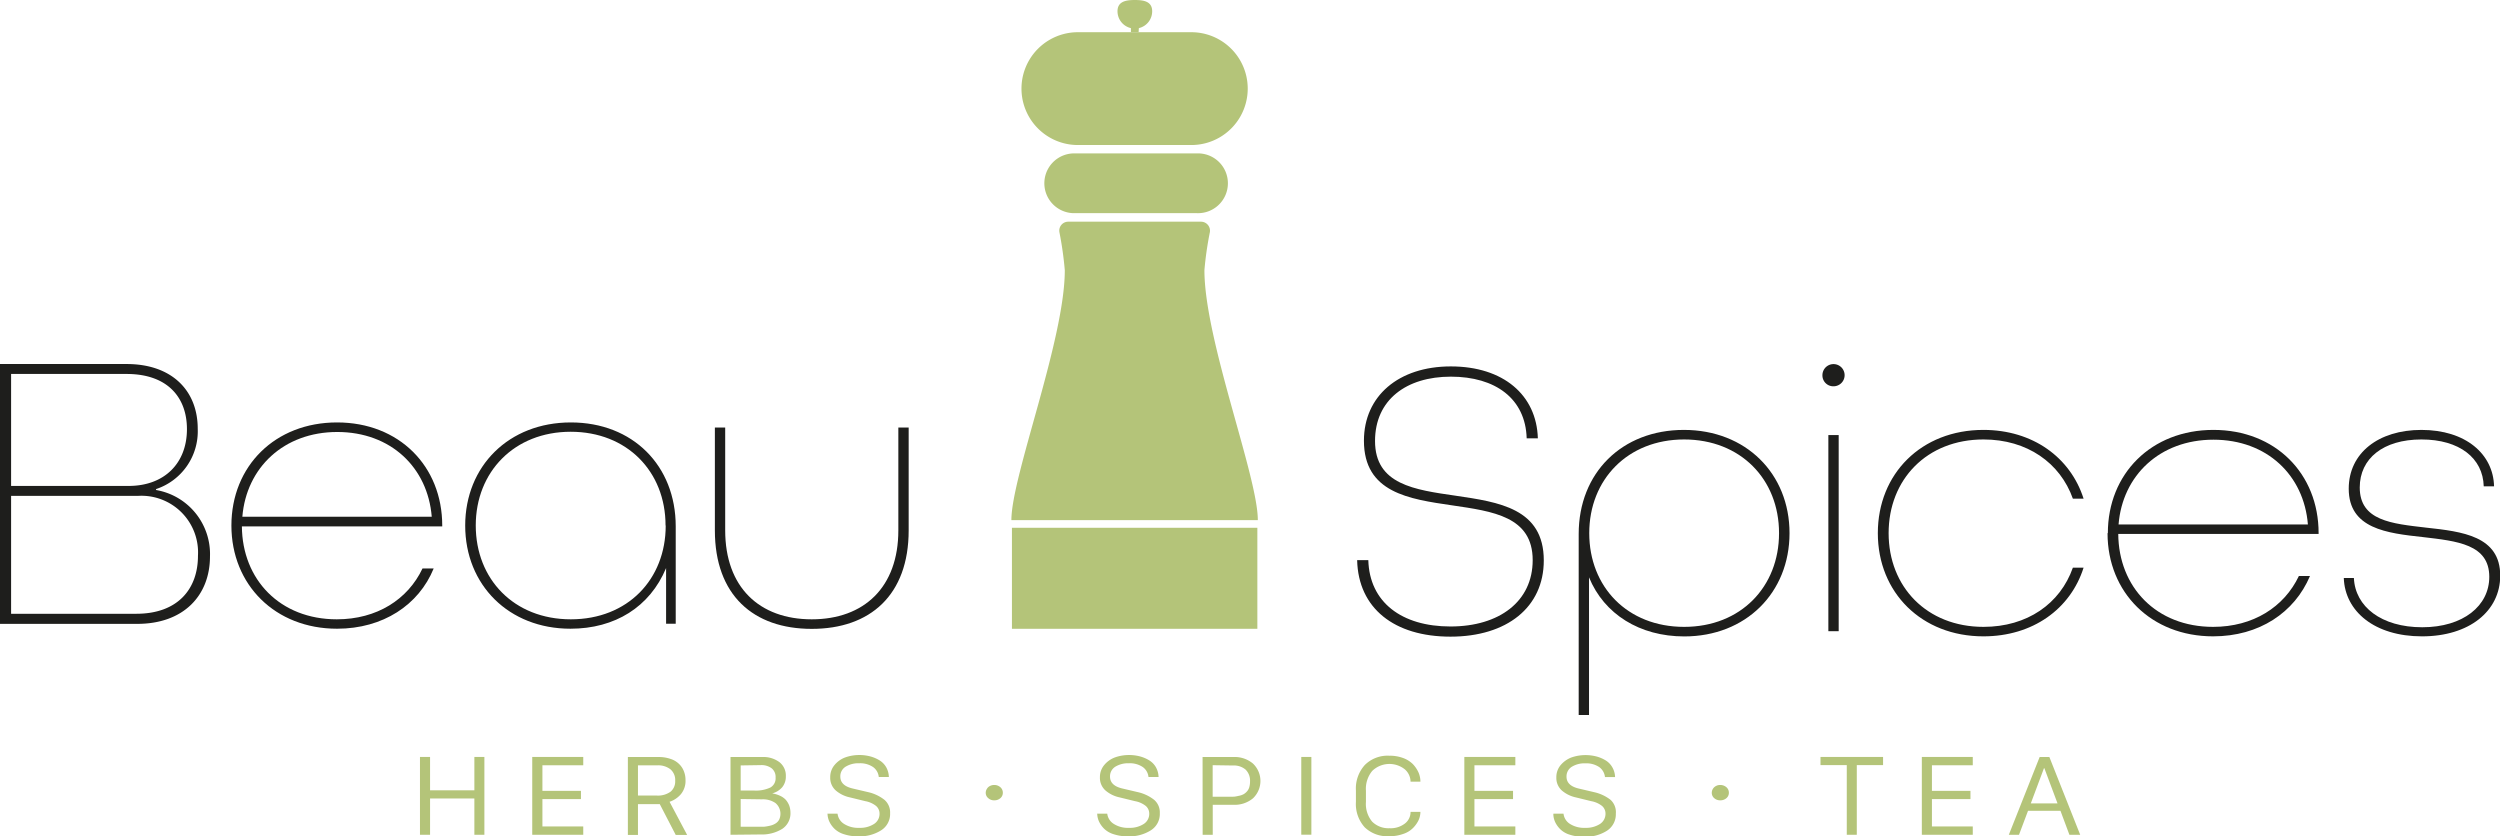
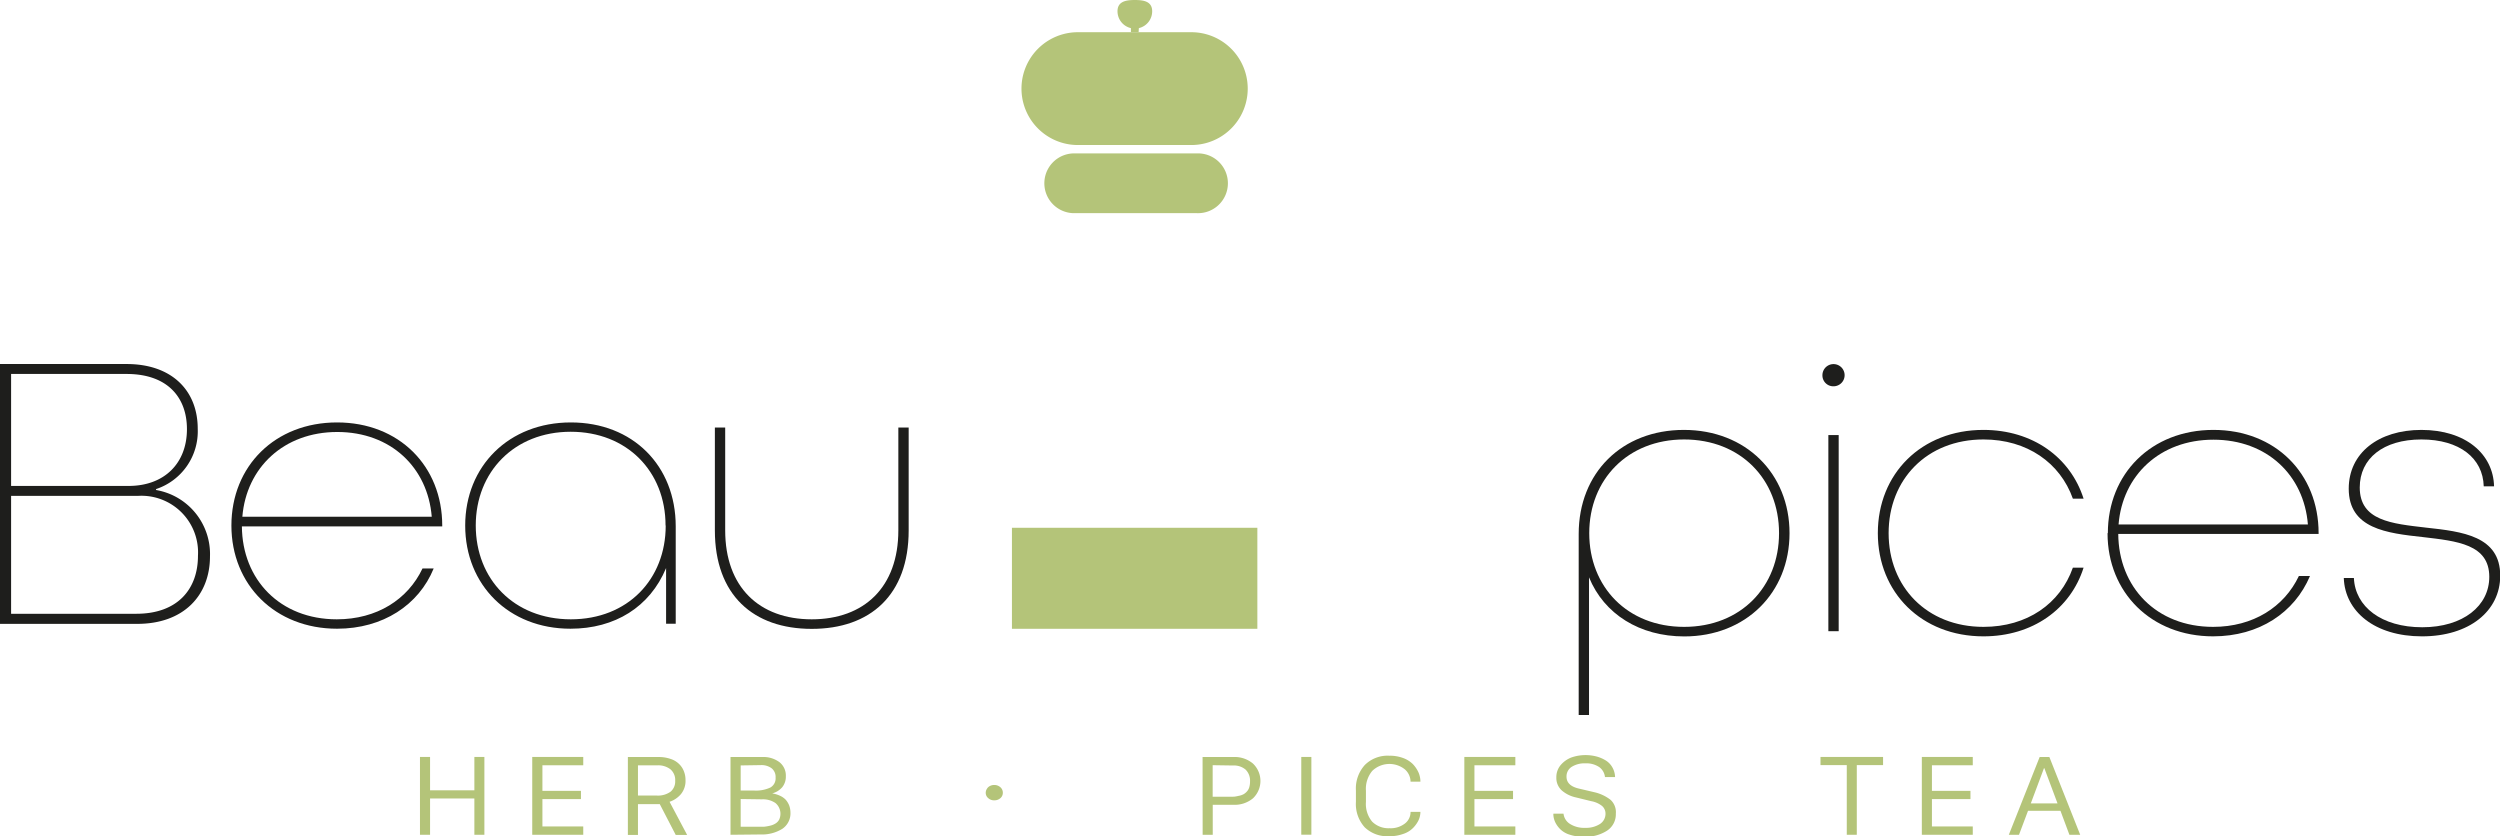
<svg xmlns="http://www.w3.org/2000/svg" id="Laag_1" data-name="Laag 1" viewBox="0 0 324.43 108.54">
  <defs>
    <style>.cls-1{fill:#1e1e1c;}.cls-2{fill:#b4c479;}</style>
  </defs>
  <path class="cls-1" d="M.31,47.65H16.74c5.88,0,9.23,3.45,9.23,8.4a7.9,7.9,0,0,1-5.41,7.83V64a8.43,8.43,0,0,1,7,8.61c0,5.1-3.45,8.76-9.43,8.76H.31ZM17,63.47c4.64,0,7.57-2.94,7.57-7.37,0-4.12-2.52-7.16-7.83-7.16H1.75V63.47ZM18,80.06c5.41,0,8-3.25,8-7.52a7.35,7.35,0,0,0-7.78-7.78H1.75v15.3Z" transform="translate(-0.31 -0.41)" />
  <path class="cls-1" d="M30.34,68.62c0-7.73,5.67-13.39,13.71-13.39S57.7,60.89,57.7,68.62v.1h-26c.05,6.91,4.95,12.06,12.32,12.06,5.2,0,9.22-2.58,11.12-6.6h1.45C54.66,78.92,50,82,44.05,82c-8,0-13.71-5.67-13.71-13.4m26-1.13c-.52-6.39-5.31-11-12.26-11s-11.8,4.64-12.32,11Z" transform="translate(-0.31 -0.41)" />
  <path class="cls-1" d="M60.68,68.62c0-7.73,5.67-13.39,13.71-13.39S88,60.84,88,68.72V81.35H86.75V74.13C84.64,79.18,80.11,82,74.34,82c-8,0-13.66-5.67-13.66-13.4m26,0c0-7-5-12.16-12.31-12.16s-12.32,5.2-12.32,12.16S67,80.78,74.39,80.78,86.7,75.58,86.7,68.62" transform="translate(-0.31 -0.41)" />
  <path class="cls-1" d="M93.08,69.24V55.89h1.34V69.24c0,7.37,4.43,11.54,11.23,11.54s11.24-4.17,11.24-11.54V55.89h1.34V69.24c0,8.4-5,12.78-12.58,12.78S93.08,77.64,93.08,69.24" transform="translate(-0.31 -0.41)" />
-   <path class="cls-1" d="M176.43,73.1h1.45c.15,5.46,4.32,8.61,10.66,8.61s10.67-3.25,10.67-8.61c0-5.66-5.16-6.33-10.46-7.11-5.62-.82-11.44-1.65-11.44-8.39,0-5.78,4.48-9.64,11.28-9.64s11.13,3.71,11.29,9.33h-1.45c-.15-5.16-4.07-8-9.84-8s-9.84,3-9.84,8.35c0,5.66,5.15,6.33,10.46,7.1,5.62.83,11.44,1.65,11.44,8.4,0,6.08-4.79,9.89-12.11,9.89s-11.95-3.7-12.11-9.89" transform="translate(-0.31 -0.41)" />
  <path class="cls-1" d="M205.18,69.7c0-7.93,5.61-13.5,13.65-13.5s13.71,5.67,13.71,13.4S226.87,83,218.88,83c-5.77,0-10.4-2.88-12.36-7.67V93.2h-1.34Zm26-.1c0-7-5-12.16-12.32-12.16s-12.31,5.2-12.31,12.16,4.94,12.16,12.31,12.16,12.32-5.21,12.32-12.16" transform="translate(-0.31 -0.41)" />
  <path class="cls-1" d="M236.81,49.09a1.44,1.44,0,1,1,1.44,1.45,1.41,1.41,0,0,1-1.44-1.45m.77,7.78h1.34V82.32h-1.34Z" transform="translate(-0.31 -0.41)" />
  <path class="cls-1" d="M244,69.6c0-7.73,5.67-13.4,13.7-13.4,6.39,0,11.29,3.56,13,8.92h-1.39c-1.65-4.64-5.93-7.68-11.6-7.68-7.36,0-12.31,5.2-12.31,12.16s4.95,12.16,12.31,12.16c5.67,0,9.95-3,11.6-7.68h1.39c-1.7,5.36-6.6,8.91-13,8.91-8,0-13.7-5.66-13.7-13.39" transform="translate(-0.31 -0.41)" />
  <path class="cls-1" d="M273.85,69.6c0-7.73,5.66-13.4,13.7-13.4s13.65,5.67,13.65,13.4v.1h-26c.05,6.91,4.94,12.06,12.31,12.06,5.2,0,9.22-2.58,11.13-6.6h1.44c-2,4.74-6.59,7.83-12.57,7.83-8,0-13.7-5.66-13.7-13.39m26-1.13c-.51-6.39-5.31-11-12.26-11s-11.8,4.64-12.31,11Z" transform="translate(-0.31 -0.41)" />
  <path class="cls-1" d="M304.44,75.42h1.34c.16,3.71,3.56,6.39,8.87,6.39s8.7-2.78,8.7-6.54c0-4.23-4.17-4.64-8.6-5.16-4.69-.51-9.64-1.08-9.64-6.28,0-4.64,3.87-7.63,9.43-7.63,5.77,0,9.33,3.15,9.43,7.32h-1.34c-.1-3.66-3.14-6.08-8.09-6.08s-8,2.47-8,6.23c0,4.33,4.17,4.69,8.6,5.21,4.69.51,9.63,1.08,9.63,6.23,0,4.59-4,7.88-10.15,7.88s-10-3.24-10.15-7.57" transform="translate(-0.31 -0.41)" />
  <path class="cls-2" d="M148.07,4.59h-1V4.06a2.25,2.25,0,0,1-1.74-2.18c0-1.24,1-1.47,2.25-1.47s2.25.23,2.25,1.47a2.24,2.24,0,0,1-1.73,2.18Z" transform="translate(-0.31 -0.41)" />
  <path class="cls-2" d="M140.19,4.59h14.72a7.32,7.32,0,0,1,0,14.64H140.19a7.32,7.32,0,1,1,0-14.64" transform="translate(-0.31 -0.41)" />
  <path class="cls-2" d="M139.52,20.32h16.06a3.88,3.88,0,1,1,0,7.75H139.52a3.88,3.88,0,0,1,0-7.75" transform="translate(-0.31 -0.41)" />
  <rect class="cls-2" x="131.32" y="68.49" width="31.85" height="13.11" />
-   <path class="cls-2" d="M131.56,67.91c0-5.7,6.93-23.39,6.93-32.44a45.71,45.71,0,0,0-.7-4.94,1.16,1.16,0,0,1,1.15-1.35h17.23a1.17,1.17,0,0,1,1.15,1.35,43.63,43.63,0,0,0-.71,4.94c0,9.05,6.93,26.74,6.93,32.44Z" transform="translate(-0.31 -0.41)" />
  <polygon class="cls-2" points="62.86 108.33 61.56 108.33 61.56 103.62 55.81 103.62 55.81 108.33 54.5 108.33 54.5 98.23 55.81 98.23 55.81 102.56 61.56 102.56 61.56 98.23 62.86 98.23 62.86 108.33" />
  <polygon class="cls-2" points="75.69 107.25 75.69 108.33 69.07 108.33 69.07 98.23 75.69 98.23 75.69 99.31 70.39 99.31 70.39 102.63 75.39 102.63 75.39 103.7 70.39 103.7 70.39 107.25 75.69 107.25" />
  <path class="cls-2" d="M85.75,98.65a4.65,4.65,0,0,1,1.59.25,2.76,2.76,0,0,1,1.1.66,2.61,2.61,0,0,1,.62.94,3,3,0,0,1,.21,1.13,2.7,2.7,0,0,1-.59,1.83,3.3,3.3,0,0,1-1.48,1l2.28,4.3H88l-2.07-4H83.1v4H81.79V98.65Zm-2.65,5h2.44a2.79,2.79,0,0,0,1.79-.5,1.72,1.72,0,0,0,.6-1.41,1.82,1.82,0,0,0-.62-1.5,2.6,2.6,0,0,0-1.71-.51H83.1Z" transform="translate(-0.31 -0.41)" />
  <path class="cls-2" d="M95.11,108.74V98.65h4.12a3.49,3.49,0,0,1,2.22.66,2.2,2.2,0,0,1,.84,1.82,2.17,2.17,0,0,1-.47,1.44,2.56,2.56,0,0,1-1.3.8v0a4,4,0,0,1,1,.3,2.4,2.4,0,0,1,.76.53,2.58,2.58,0,0,1,.45.75,2.78,2.78,0,0,1,.16.92,2.42,2.42,0,0,1-1.06,2.1,5,5,0,0,1-2.82.73Zm1.32-9V103h1.74a4.42,4.42,0,0,0,2.11-.39,1.36,1.36,0,0,0,.68-1.29,1.43,1.43,0,0,0-.53-1.22,2.2,2.2,0,0,0-1.38-.4Zm0,4.36v3.6h2c.4,0,.74,0,1,0a5.94,5.94,0,0,0,.86-.15,2.17,2.17,0,0,0,.7-.3,1.31,1.31,0,0,0,.44-.49,1.82,1.82,0,0,0-.49-2.14,2.86,2.86,0,0,0-1.75-.48Z" transform="translate(-0.31 -0.41)" />
-   <path class="cls-2" d="M107.68,106H109a1.81,1.81,0,0,0,.83,1.32,3.41,3.41,0,0,0,2,.52,3.29,3.29,0,0,0,1.9-.5,1.55,1.55,0,0,0,.72-1.34,1.31,1.31,0,0,0-.45-1,3.11,3.11,0,0,0-1.39-.62l-2-.49a4.08,4.08,0,0,1-1.84-.9,2.18,2.18,0,0,1-.72-1.71,2.41,2.41,0,0,1,.55-1.58,3.31,3.31,0,0,1,1.4-1,5.46,5.46,0,0,1,1.84-.31,5.53,5.53,0,0,1,1.37.17,4.54,4.54,0,0,1,1.2.5,2.53,2.53,0,0,1,.89.89,2.76,2.76,0,0,1,.36,1.29h-1.31a1.8,1.8,0,0,0-.74-1.29,3,3,0,0,0-1.8-.49,3.18,3.18,0,0,0-1.77.45,1.46,1.46,0,0,0-.68,1.28c0,.78.53,1.29,1.58,1.54l2,.47a5.33,5.33,0,0,1,2.14,1,2.14,2.14,0,0,1,.74,1.74,2.5,2.5,0,0,1-1.16,2.22,5.18,5.18,0,0,1-3,.78,5.58,5.58,0,0,1-1.82-.27,3.07,3.07,0,0,1-1.24-.71,3.28,3.28,0,0,1-.66-.92,2.58,2.58,0,0,1-.24-1" transform="translate(-0.31 -0.41)" />
  <path class="cls-2" d="M128.23,103.29a.94.94,0,0,1,.16-.52.9.9,0,0,1,.39-.36,1.14,1.14,0,0,1,.55-.13,1.16,1.16,0,0,1,.8.29.93.93,0,0,1,.32.72.91.91,0,0,1-.32.7,1.15,1.15,0,0,1-.8.28,1.11,1.11,0,0,1-.77-.28.89.89,0,0,1-.33-.7" transform="translate(-0.31 -0.41)" />
-   <path class="cls-2" d="M142.67,106H144a1.81,1.81,0,0,0,.83,1.32,3.41,3.41,0,0,0,2,.52,3.29,3.29,0,0,0,1.9-.5,1.55,1.55,0,0,0,.72-1.34,1.31,1.31,0,0,0-.45-1,3.11,3.11,0,0,0-1.39-.62l-2-.49a4.08,4.08,0,0,1-1.84-.9,2.18,2.18,0,0,1-.72-1.71,2.41,2.41,0,0,1,.55-1.58,3.31,3.31,0,0,1,1.4-1,5.46,5.46,0,0,1,1.84-.31,5.53,5.53,0,0,1,1.37.17,4.54,4.54,0,0,1,1.2.5,2.53,2.53,0,0,1,.89.89,2.76,2.76,0,0,1,.36,1.29h-1.31a1.8,1.8,0,0,0-.74-1.29,3,3,0,0,0-1.8-.49,3.18,3.18,0,0,0-1.77.45,1.46,1.46,0,0,0-.68,1.28c0,.78.53,1.29,1.58,1.54l2,.47a5.33,5.33,0,0,1,2.14,1,2.14,2.14,0,0,1,.74,1.74,2.5,2.5,0,0,1-1.16,2.22,5.18,5.18,0,0,1-3,.78,5.58,5.58,0,0,1-1.82-.27,3.07,3.07,0,0,1-1.24-.71,3.28,3.28,0,0,1-.66-.92,2.58,2.58,0,0,1-.24-1" transform="translate(-0.31 -0.41)" />
  <path class="cls-2" d="M156.37,98.65h4a3.68,3.68,0,0,1,2.54.85,3.11,3.11,0,0,1,0,4.51,3.72,3.72,0,0,1-2.54.84h-2.68v3.89h-1.31Zm1.31,1.06v4.09h1.74c.35,0,.65,0,.92,0s.52-.07.76-.12a2,2,0,0,0,.62-.22,1.74,1.74,0,0,0,.44-.38,1.39,1.39,0,0,0,.28-.54,2.73,2.73,0,0,0,.09-.74,2,2,0,0,0-.58-1.52,2.35,2.35,0,0,0-1.63-.53Z" transform="translate(-0.31 -0.41)" />
  <rect class="cls-2" x="168.87" y="98.23" width="1.31" height="10.09" />
  <path class="cls-2" d="M177.57,103v1.48a3.59,3.59,0,0,0,.81,2.56,3,3,0,0,0,2.26.85,3,3,0,0,0,2-.62,1.87,1.87,0,0,0,.72-1.5h1.28a2.64,2.64,0,0,1-.24,1.08,3.73,3.73,0,0,1-.71,1,3.16,3.16,0,0,1-1.28.78,5.26,5.26,0,0,1-1.84.3,4.25,4.25,0,0,1-3.15-1.15,4.51,4.51,0,0,1-1.15-3.31V103a4.54,4.54,0,0,1,1.17-3.33,4.19,4.19,0,0,1,3.15-1.19,5,5,0,0,1,1.78.29,3.53,3.53,0,0,1,1.28.79,3.9,3.9,0,0,1,.74,1.09,3,3,0,0,1,.25,1.2h-1.28a2.15,2.15,0,0,0-.74-1.6,3.21,3.21,0,0,0-4.23.2,3.65,3.65,0,0,0-.82,2.58" transform="translate(-0.31 -0.41)" />
  <polygon class="cls-2" points="196.65 107.25 196.65 108.33 190.03 108.33 190.03 98.23 196.65 98.23 196.65 99.31 191.34 99.31 191.34 102.63 196.35 102.63 196.35 103.7 191.34 103.7 191.34 107.25 196.65 107.25" />
  <path class="cls-2" d="M201.9,106h1.31a1.8,1.8,0,0,0,.82,1.32,3.43,3.43,0,0,0,2,.52,3.32,3.32,0,0,0,1.91-.5,1.57,1.57,0,0,0,.72-1.34,1.31,1.31,0,0,0-.45-1,3.15,3.15,0,0,0-1.4-.62l-2-.49A4.12,4.12,0,0,1,203,103a2.18,2.18,0,0,1-.72-1.71,2.41,2.41,0,0,1,.55-1.58,3.44,3.44,0,0,1,1.4-1,5.52,5.52,0,0,1,1.85-.31,5.59,5.59,0,0,1,1.37.17,4.54,4.54,0,0,1,1.2.5,2.5,2.5,0,0,1,.88.89,2.66,2.66,0,0,1,.37,1.29h-1.31a1.83,1.83,0,0,0-.74-1.29,3,3,0,0,0-1.8-.49,3.14,3.14,0,0,0-1.77.45,1.46,1.46,0,0,0-.68,1.28c0,.78.53,1.29,1.58,1.54l2,.47a5.4,5.4,0,0,1,2.14,1A2.17,2.17,0,0,1,210,106a2.53,2.53,0,0,1-1.16,2.22,5.19,5.19,0,0,1-3,.78,5.66,5.66,0,0,1-1.82-.27,3,3,0,0,1-1.23-.71,3.28,3.28,0,0,1-.66-.92,2.58,2.58,0,0,1-.24-1" transform="translate(-0.31 -0.41)" />
-   <path class="cls-2" d="M222.45,103.29a1,1,0,0,1,.55-.88,1.08,1.08,0,0,1,.54-.13,1.2,1.2,0,0,1,.81.29.93.93,0,0,1,.32.72.91.91,0,0,1-.32.7,1.19,1.19,0,0,1-.81.28,1.14,1.14,0,0,1-.77-.28.91.91,0,0,1-.32-.7" transform="translate(-0.31 -0.41)" />
  <polygon class="cls-2" points="240.96 108.33 239.66 108.33 239.66 99.29 236.25 99.29 236.25 98.23 244.37 98.23 244.37 99.29 240.96 99.29 240.96 108.33" />
  <polygon class="cls-2" points="256.01 107.25 256.01 108.33 249.4 108.33 249.4 98.23 256.01 98.23 256.01 99.31 250.71 99.31 250.71 102.63 255.71 102.63 255.71 103.7 250.71 103.7 250.71 107.25 256.01 107.25" />
  <path class="cls-2" d="M262.32,108.74H261l4-10.09h1.26l4,10.09h-1.4l-1.16-3.11h-4.21Zm3.29-8.64h-.05l-1.71,4.57h3.47Z" transform="translate(-0.31 -0.41)" />
</svg>